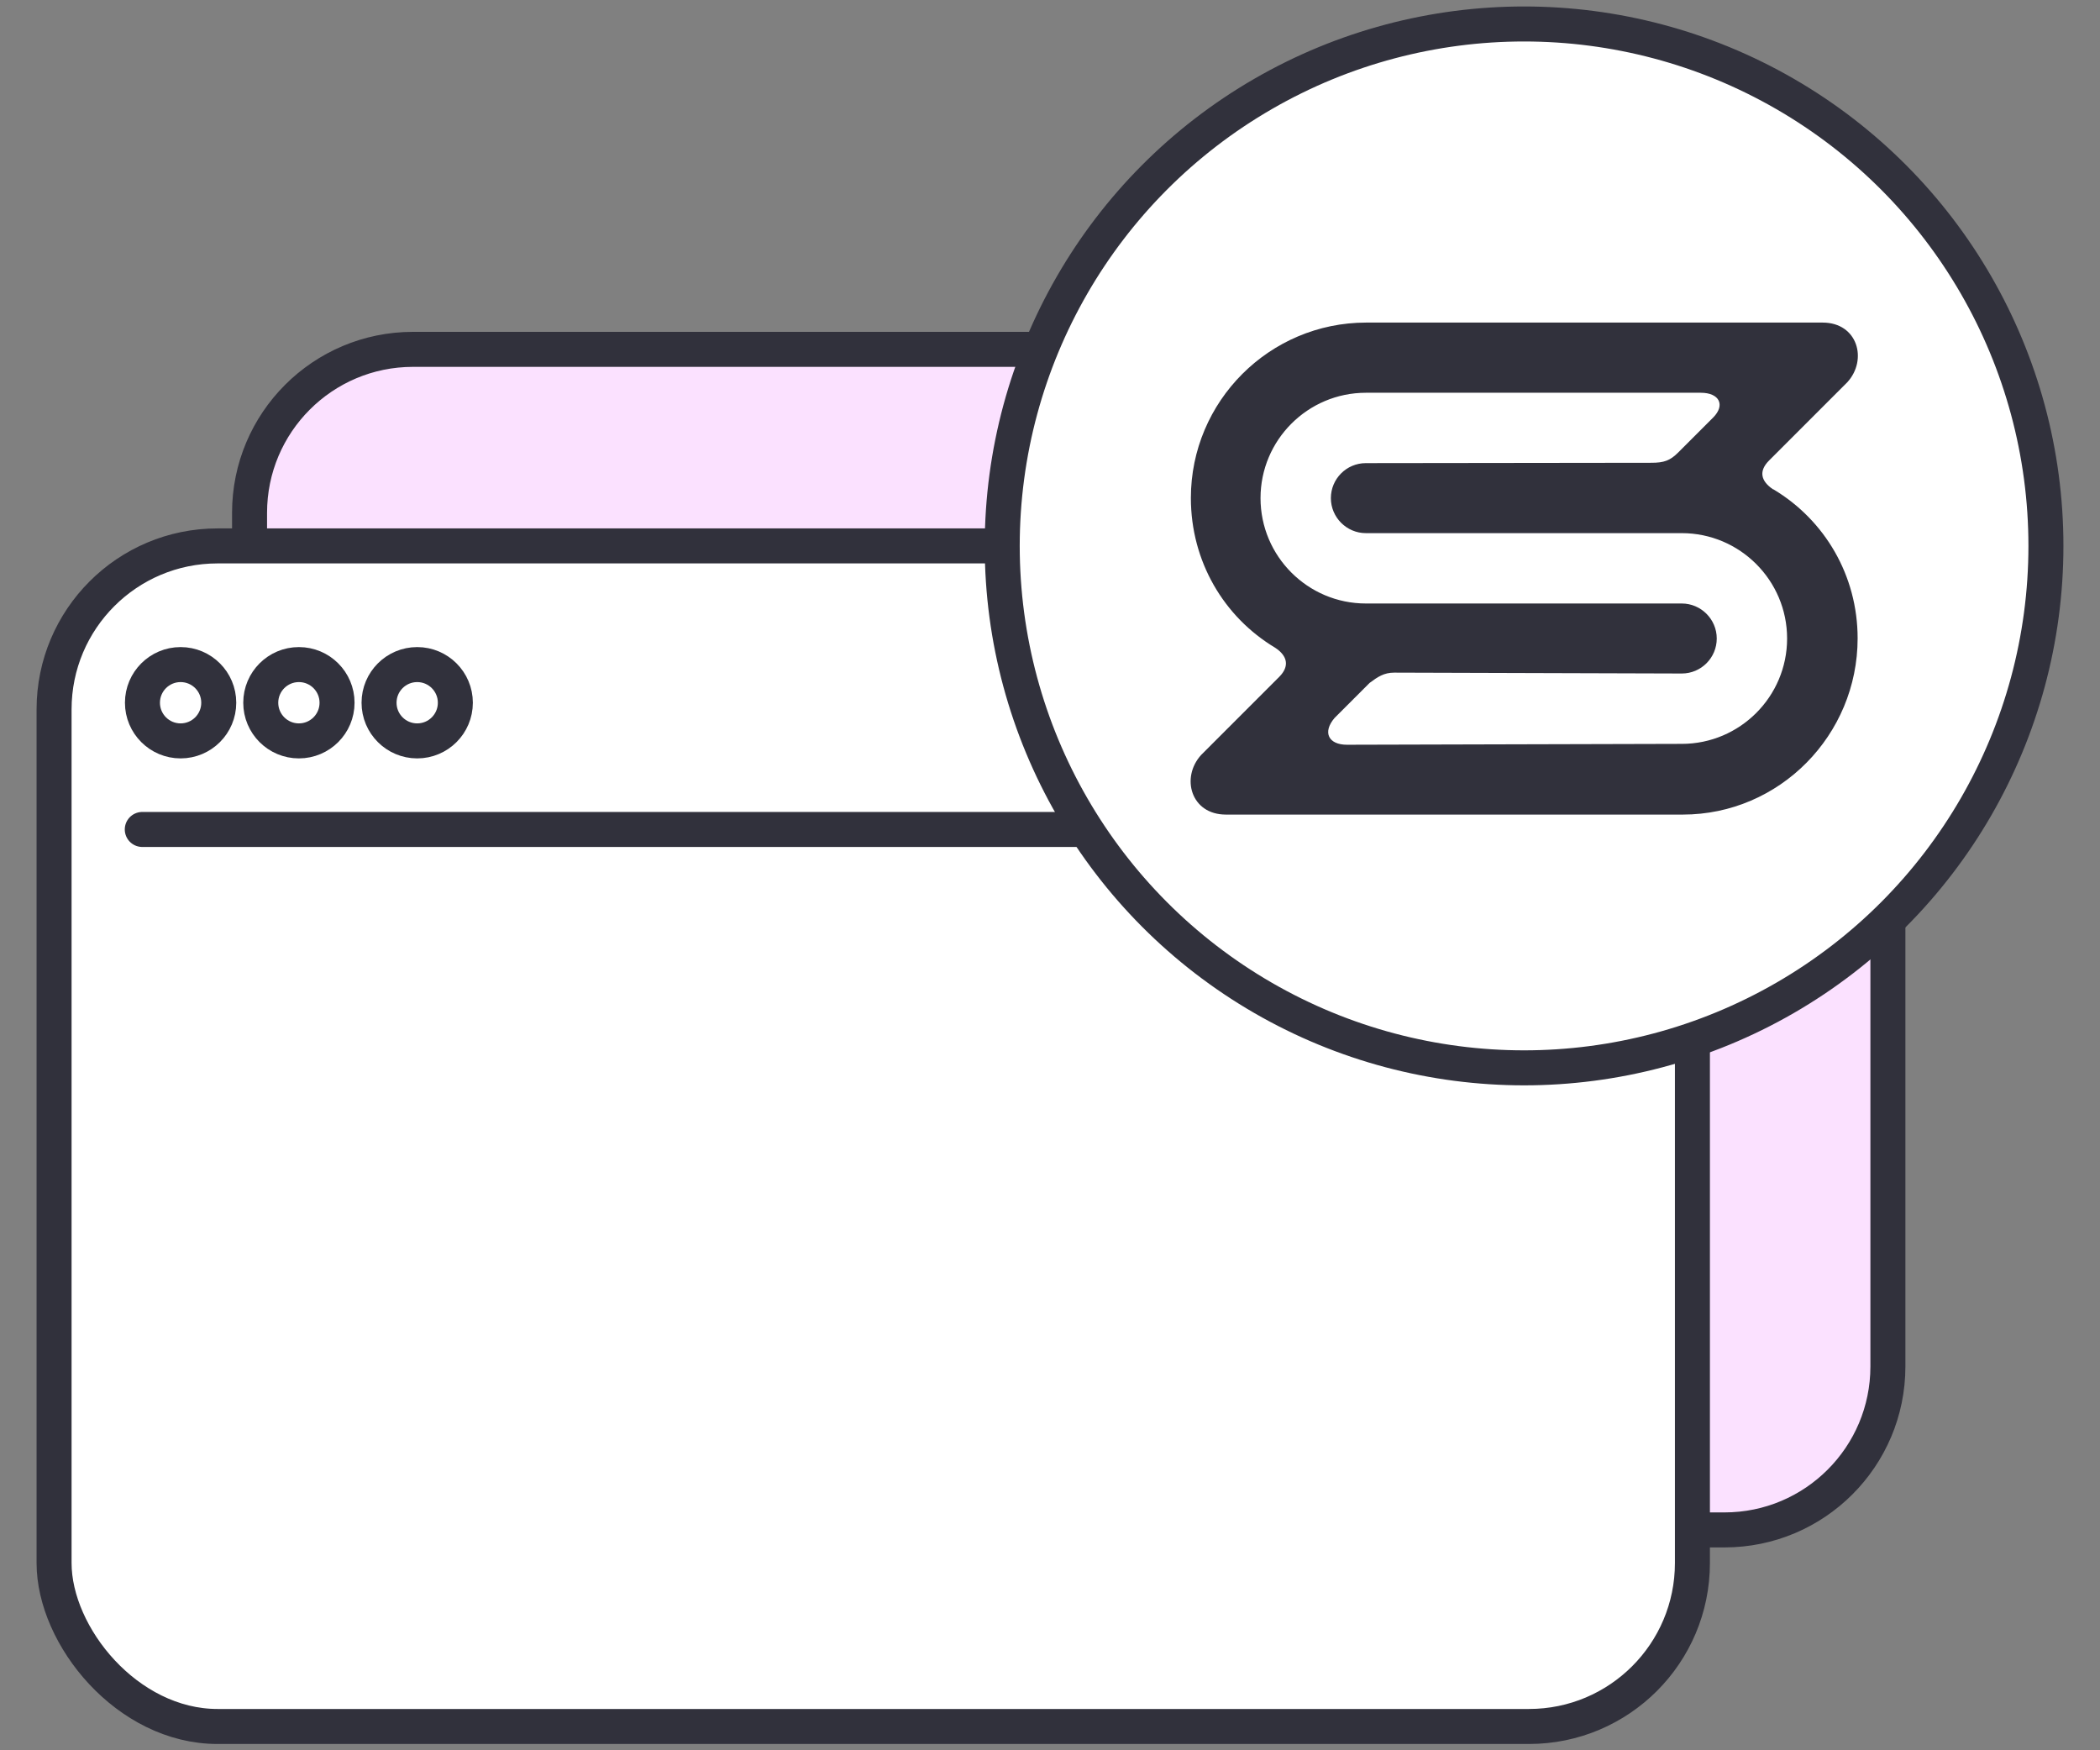
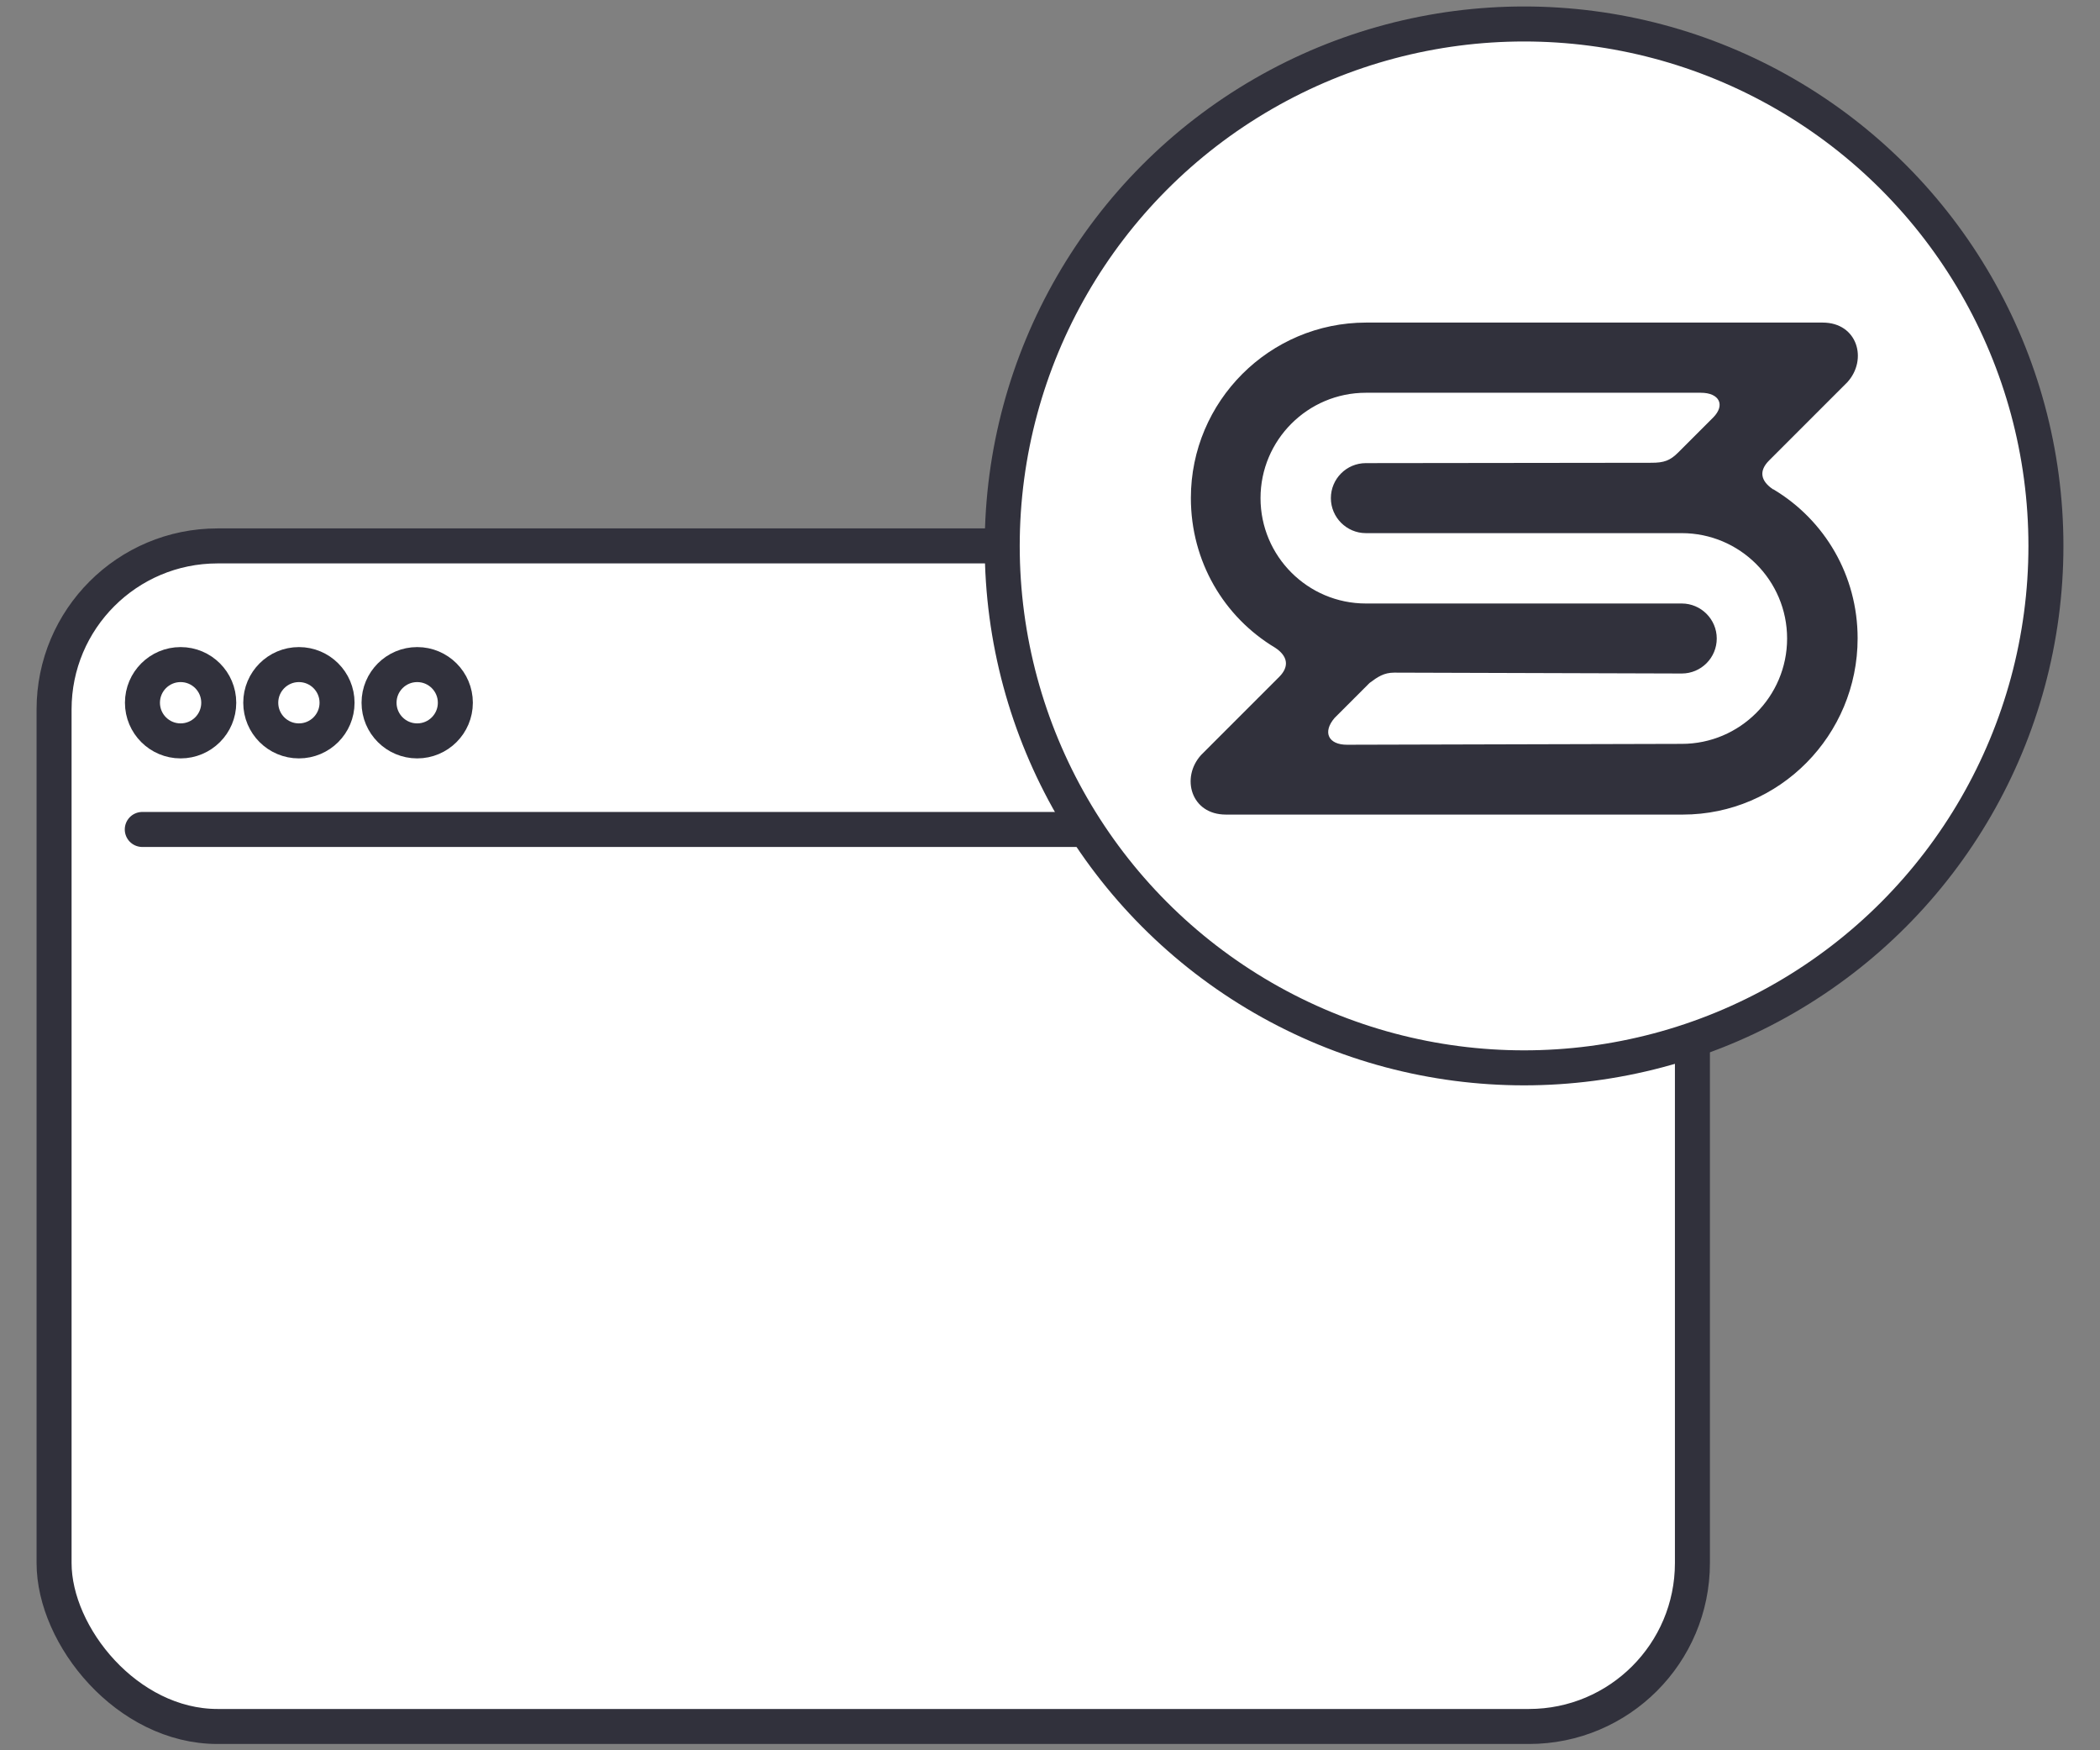
<svg xmlns="http://www.w3.org/2000/svg" id="Layer_1" version="1.1" viewBox="0 0 120 100">
  <rect x="0" y="0" width="120" height="100" fill="#808080" stroke="none" />
  <defs>
    <style>
      .st0 {
        fill: #31313c;
      }

      .st1 {
        fill: #fbe1ff;
      }

      .st1, .st2 {
        stroke: #31313c;
        stroke-linecap: round;
        stroke-linejoin: round;
        stroke-width: 2px;
      }

      .st2 {
        fill: #fff;
      }
    </style>
  </defs>
-   <rect class="st1" x="14.26" y="19.96" width="93.62" height="67.45" rx="9.34" ry="9.34" />
  <rect class="st2" x="3.09" y="31.19" width="93.62" height="67.45" rx="9.34" ry="9.34" />
  <line class="st2" x1="8.13" y1="47.39" x2="92.49" y2="47.39" />
  <g>
    <circle class="st2" cx="10.32" cy="40.15" r="2.18" />
    <circle class="st2" cx="17.08" cy="40.15" r="2.18" />
    <circle class="st2" cx="23.84" cy="40.15" r="2.18" />
  </g>
  <circle class="st2" cx="87.09" cy="31.19" r="29.82" />
  <path class="st0" d="M101.32,27.96c-.71-.48-.83-1.05-.23-1.65l4.47-4.47c1.18-1.29.59-3.41-1.41-3.41h-26.08c-5.53,0-10.02,4.5-10.02,10.02,0,3.62,1.88,6.8,4.82,8.56.71.47.82,1.06.24,1.65l-4.47,4.47c-1.18,1.29-.59,3.41,1.41,3.41h26.11c5.53,0,9.99-4.54,9.99-10.07,0-3.58-1.87-6.75-4.81-8.51ZM96.11,42.5l-19.14.05c-1.06,0-1.41-.71-.71-1.53l2-2c.47-.35.82-.59,1.41-.59l16.43.05c1.11,0,2-.9,2-2s-.9-2-2-2h-18.05c-3.32,0-6.02-2.7-6.02-6.02s2.7-6.02,6.02-6.02h19.14c1.06,0,1.41.7.71,1.41l-2,2c-.47.47-.82.59-1.53.59l-16.32.02c-1.11,0-2,.9-2,2s.9,2,2,2h18.05c3.32,0,6.02,2.7,6.02,6.02,0,3.32-2.7,6.02-6.02,6.02Z" />
</svg>